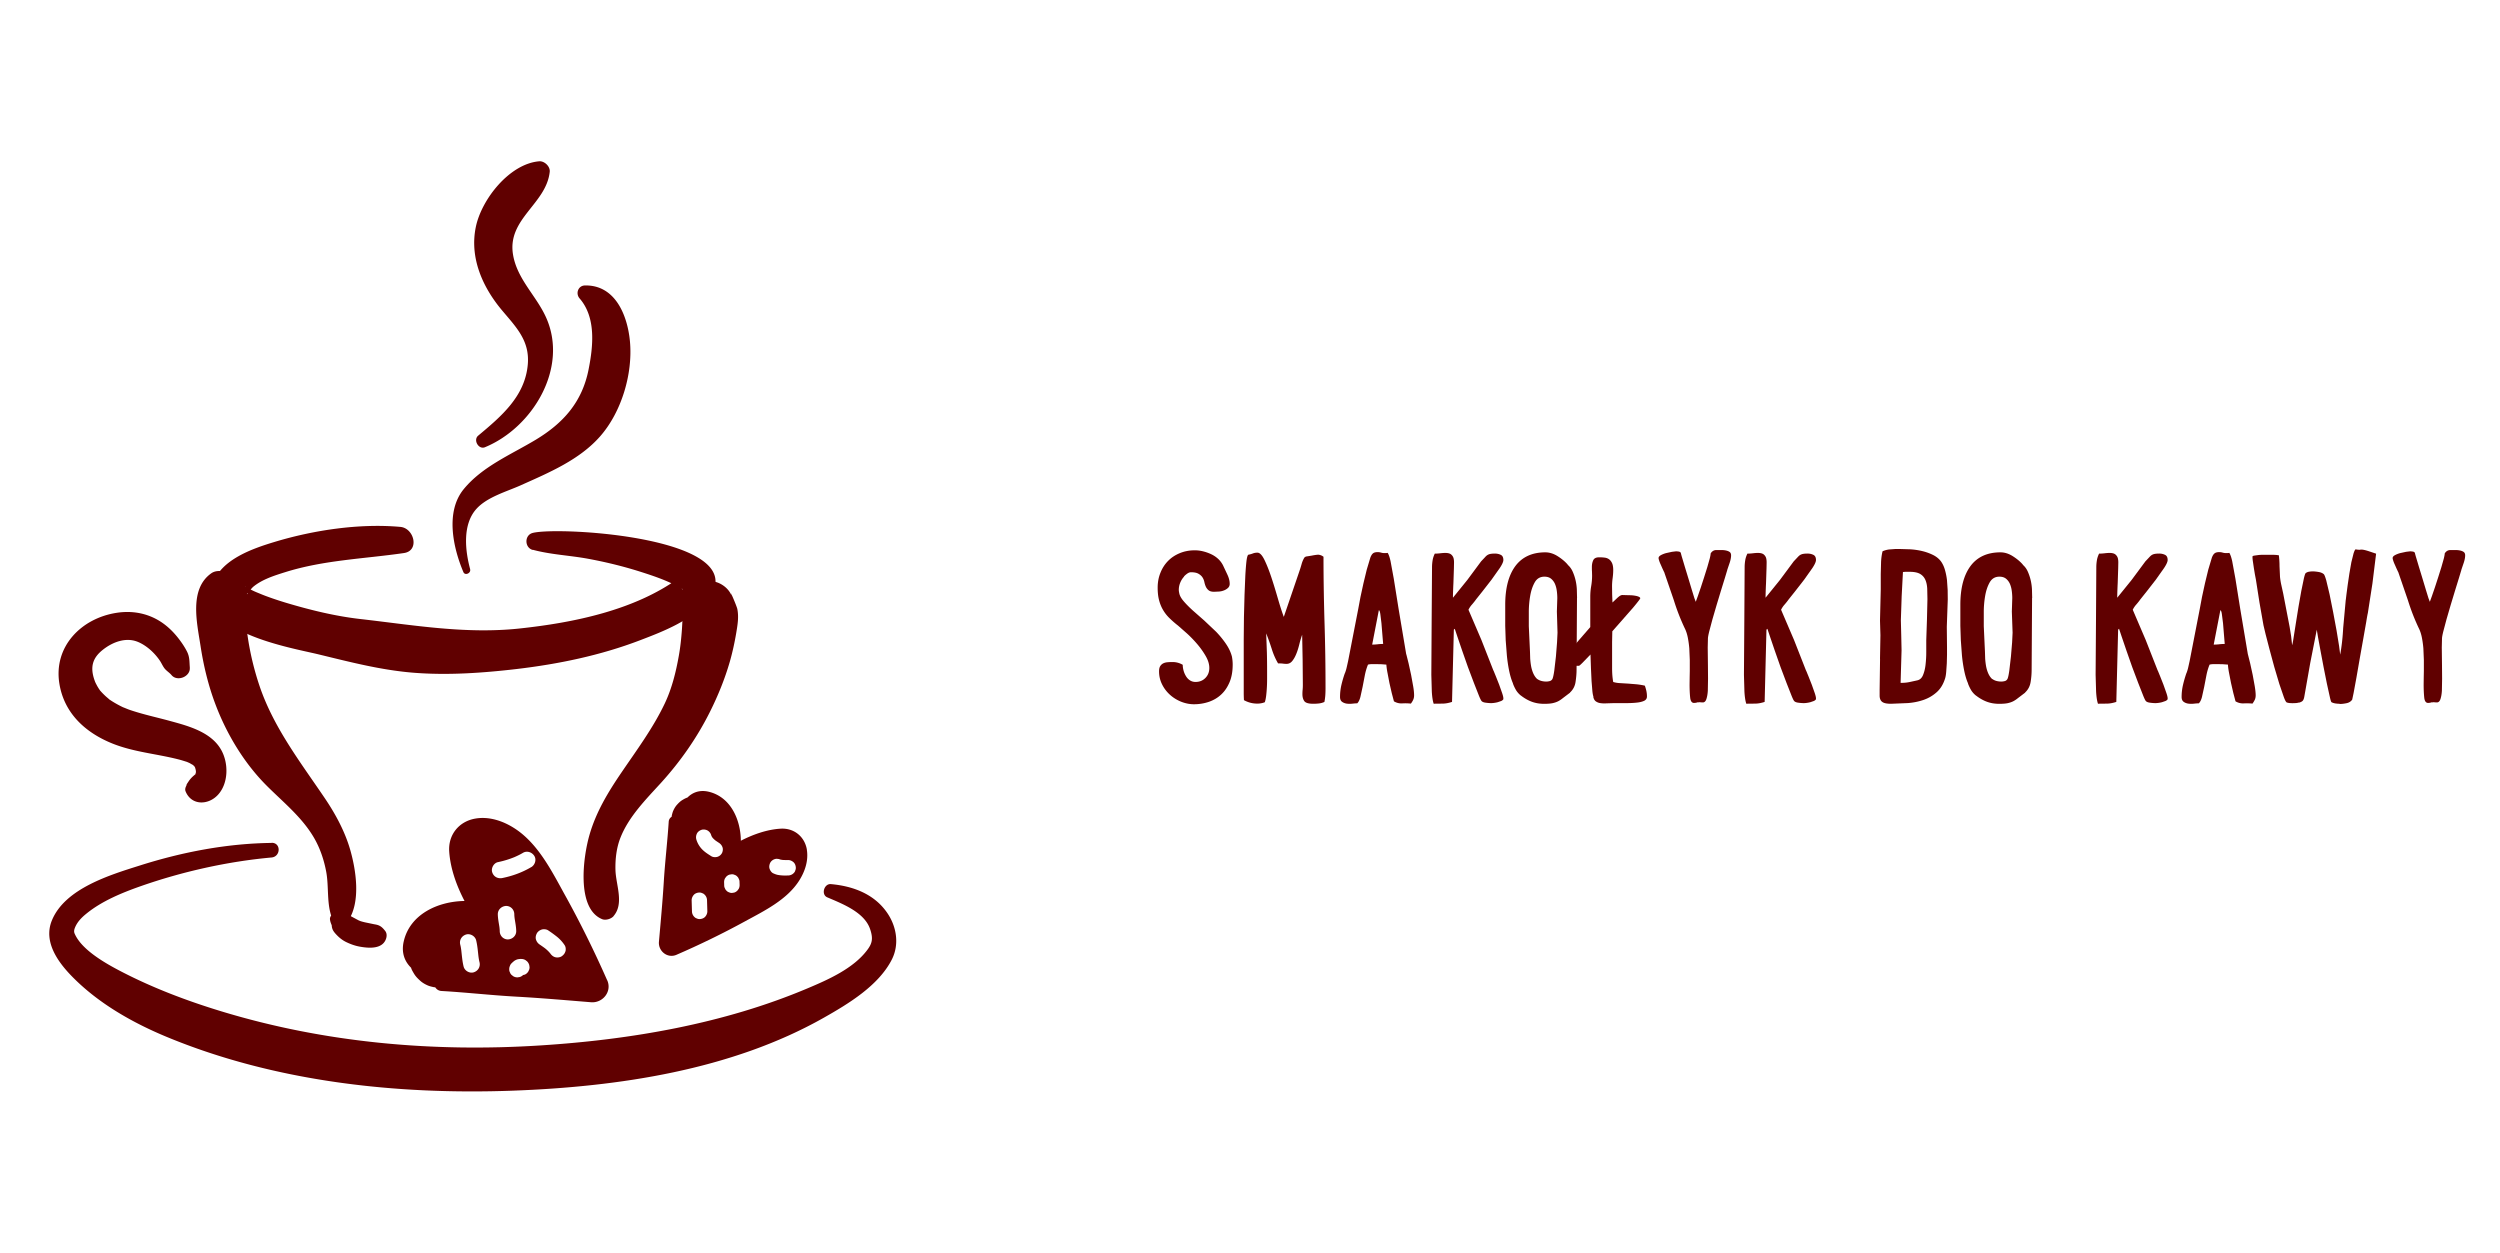
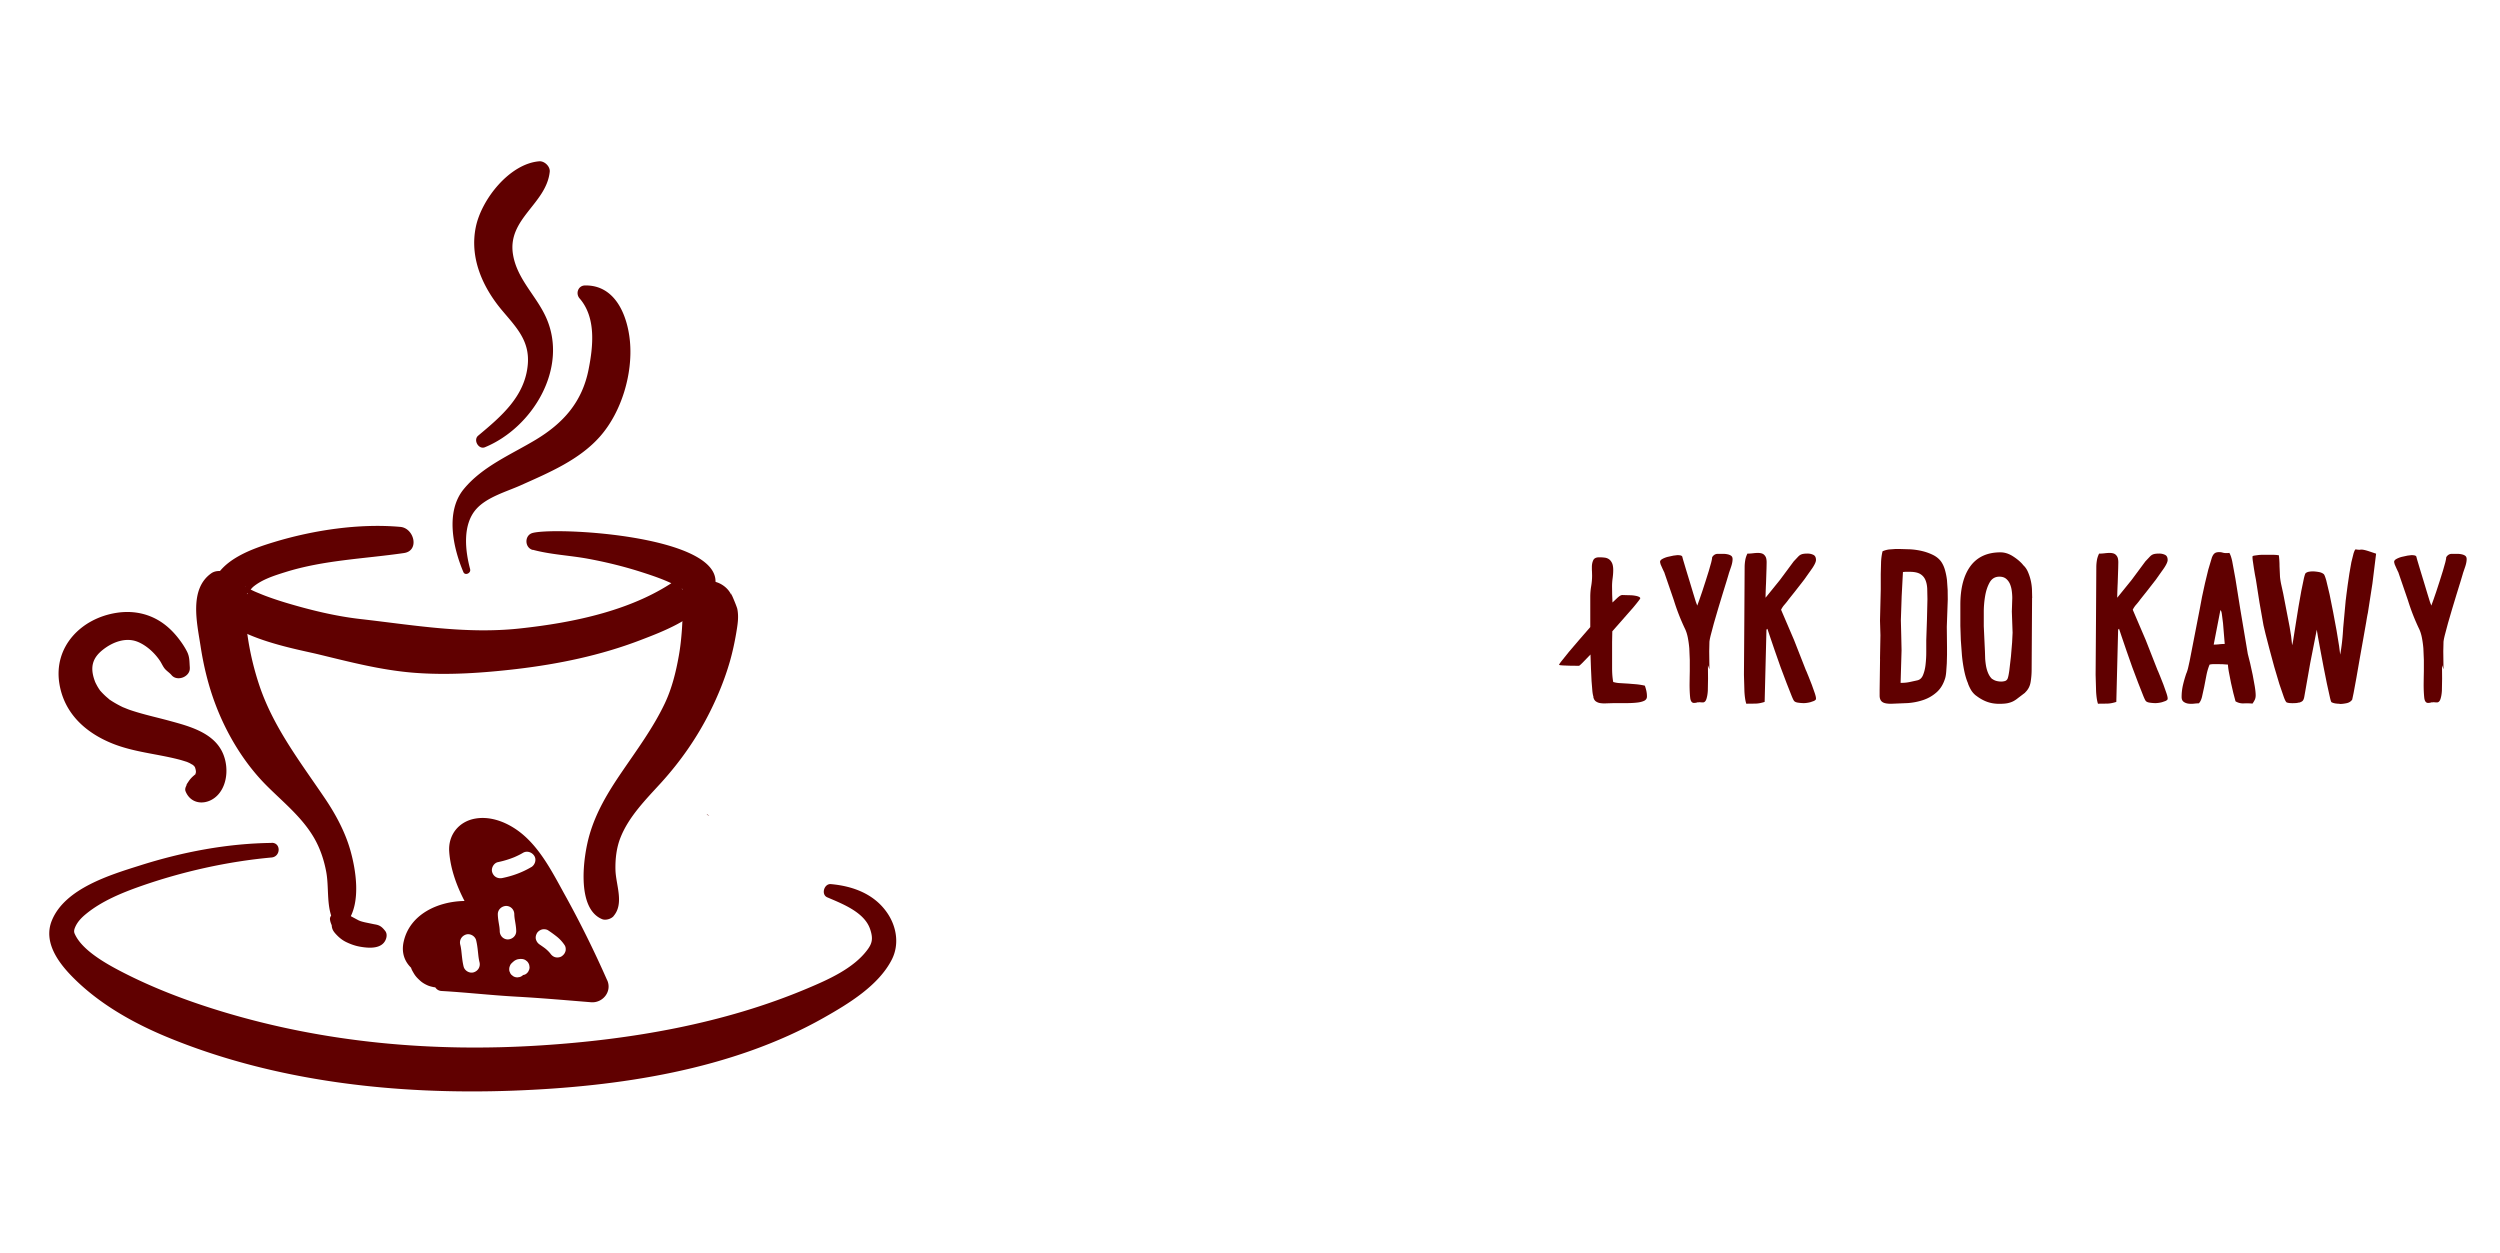
<svg xmlns="http://www.w3.org/2000/svg" viewBox="0 0 468.55 234.78">
  <g fill="#600000">
-     <path d="M230.9 123.13c.09.49.13.96.13 1.42 0 1.26-.19 2.36-.58 3.29s-.91 1.71-1.57 2.32c-.66.62-1.43 1.07-2.32 1.38-.89.3-1.82.45-2.79.45-.8 0-1.6-.16-2.39-.47-.79-.32-1.49-.75-2.11-1.31a6.46 6.46 0 0 1-1.48-1.96c-.37-.75-.56-1.55-.56-2.41 0-.43.07-.76.22-.99a1.4 1.4 0 0 1 .56-.52 2.14 2.14 0 0 1 .8-.21 9.8 9.8 0 0 1 .97-.04 3.69 3.69 0 0 1 1.89.52c0 .34.05.7.15 1.07a4.06 4.06 0 0 0 .45 1.05c.2.33.45.6.75.79.3.2.65.3 1.05.3.74 0 1.36-.25 1.85-.75s.73-1.12.73-1.87c0-.69-.21-1.41-.64-2.17a14.95 14.95 0 0 0-1.57-2.24c-.62-.73-1.27-1.41-1.96-2.04l-1.76-1.55.04.04a19.19 19.19 0 0 1-1.7-1.5 7.29 7.29 0 0 1-1.16-1.55c-.3-.54-.53-1.14-.69-1.78s-.24-1.4-.24-2.26c0-1 .17-1.93.52-2.79.34-.86.82-1.6 1.42-2.21.6-.62 1.33-1.1 2.19-1.46s1.81-.54 2.84-.54c.49 0 1 .06 1.53.19s1.04.31 1.53.54.92.52 1.31.88.69.77.92 1.23l.79 1.68c.3.63.45 1.22.45 1.76a1.01 1.01 0 0 1-.32.77 2.31 2.31 0 0 1-.77.47 3.05 3.05 0 0 1-.95.21l-.88.04c-.46 0-.8-.09-1.03-.28a1.87 1.87 0 0 1-.52-.67c-.12-.26-.21-.55-.28-.88s-.19-.62-.36-.88-.42-.48-.75-.67-.8-.28-1.4-.28c-.23 0-.47.09-.73.28s-.46.37-.6.54h.04c-.32.34-.56.73-.73 1.16a3.58 3.58 0 0 0-.26 1.33c0 .14.03.36.09.64.09.46.37.96.84 1.5.47.55 1.04 1.12 1.7 1.72l2.15 1.89 2.21 2.09c.7.73 1.33 1.5 1.87 2.3s.92 1.62 1.12 2.45v-.04zm16.08-19.17c.2 0 .39.04.58.11s.35.17.49.28c0 4.1.07 8.19.19 12.27a388.2 388.2 0 0 1 .19 12.36c0 .43-.01.87-.04 1.31a9.98 9.98 0 0 1-.17 1.27 3.44 3.44 0 0 1-1.01.28 9.51 9.51 0 0 1-1.05.06c-.89 0-1.46-.16-1.7-.49s-.36-.77-.36-1.31c0-.26.01-.54.04-.84a9.3 9.3 0 0 0 .04-.92l-.04-4.69-.09-4.69a19.89 19.89 0 0 0-.54 1.83c-.16.65-.34 1.23-.56 1.76-.21.53-.47.98-.75 1.33-.29.36-.64.54-1.07.54a4.31 4.31 0 0 1-.64-.04 4.45 4.45 0 0 0-.65-.04h-.3c-.49-.83-.89-1.75-1.2-2.75-.32-1-.66-1.96-1.03-2.88l.13 3.57c.03 1.18.04 2.36.04 3.57v1.35c0 .5-.01 1.03-.04 1.57a24.31 24.31 0 0 1-.13 1.57c-.06.5-.14.92-.26 1.27-.43.17-.9.26-1.42.26a5.03 5.03 0 0 1-2.49-.65c-.03-.57-.04-1-.04-1.27v-10.1l.04-4.21.11-4.15.15-3.63c.06-1.07.13-1.96.21-2.67.09-.7.2-1.11.34-1.22.32-.06.6-.14.86-.24s.54-.15.86-.15c.43 0 .87.45 1.31 1.35s.87 1.99 1.29 3.25.82 2.58 1.22 3.96.77 2.54 1.12 3.48l2.92-8.56c.14-.4.28-.84.41-1.31a4.86 4.86 0 0 1 .54-1.27l.26-.17 1.07-.17a12.07 12.07 0 0 1 .75-.13c.22-.03.35-.04.41-.04zm16.59 18.66l.43 1.72.47 2.15.39 2.15c.12.69.17 1.25.17 1.68 0 .32-.06.6-.17.84s-.26.48-.43.71c-.54-.06-1.09-.07-1.63-.04a2.68 2.68 0 0 1-1.55-.39l-.41-1.55-.43-1.87-.36-1.89a13.24 13.24 0 0 1-.22-1.57l-.95-.07-.95-.02h-.77a3.31 3.31 0 0 0-.77.09c-.26.63-.46 1.31-.6 2.04l-.41 2.13-.41 1.87c-.14.56-.34.97-.6 1.22-.23 0-.52.02-.88.06s-.71.04-1.05 0-.64-.16-.9-.34c-.26-.19-.39-.49-.39-.92 0-.77.09-1.53.26-2.26a21.19 21.19 0 0 1 .65-2.21v.04c.14-.37.26-.74.34-1.12l.26-1.16 1.89-9.72.43-2.3.56-2.58.62-2.56.67-2.24c.14-.37.31-.64.49-.79.19-.16.48-.24.88-.24a2.2 2.2 0 0 1 .64.09 2.25 2.25 0 0 0 .64.09c.26 0 .46-.01.6-.04.2.32.38.84.54 1.57l.6 3.27.9 5.63 1.44 8.58v-.04zm-6.4-1.81c.34 0 .69-.02 1.03-.06s.69-.06 1.03-.06l-.15-1.81-.17-2.08-.21-1.72c-.07-.47-.17-.71-.28-.71l-1.25 6.45zm15.13-8.77l2.71-3.35 2.58-3.48.69-.73c.17-.2.34-.35.49-.45a1.6 1.6 0 0 1 .54-.21c.2-.04.49-.07.86-.07.4 0 .77.08 1.1.24s.49.48.49.97c0 .32-.22.82-.67 1.5l-1.55 2.19-1.72 2.21-1.18 1.48c-.2.29-.45.6-.75.95a4.22 4.22 0 0 0-.67.99l2.43 5.67 2.26 5.76v-.04l.45 1.1.62 1.57.54 1.53c.16.47.24.81.24 1.01v.17c-.09.14-.23.26-.43.34l-.64.22a5.58 5.58 0 0 1-.69.13c-.23.03-.42.04-.56.04a7.69 7.69 0 0 1-.9-.07c-.4-.04-.67-.14-.82-.28-.11-.09-.3-.45-.56-1.1l-.92-2.34-1.12-2.97-1.07-3.05-.88-2.58-.52-1.55-.17.17-.17 6.75-.17 6.79c-.61.2-1.18.31-1.72.32l-1.72.02c-.17-.49-.29-1.25-.35-2.28l-.09-3.14.06-10.15.07-10.02c0-.43.04-.86.11-1.29s.21-.85.41-1.25c.32 0 .64-.02.98-.06.33-.04.66-.07.98-.07.49 0 .85.09 1.09.28.23.19.38.42.46.69.07.27.1.58.09.92l-.02.99-.09 2.75s-.09 1.83-.09 2.75zm23.26.04l-.04 6.73-.04 6.73c0 .72-.07 1.48-.19 2.28s-.48 1.46-1.05 1.98h.04l-.17.13-1.16.88a5.28 5.28 0 0 1-.88.6c-.3.16-.65.28-1.05.37s-.95.13-1.63.13c-.83 0-1.6-.13-2.3-.39s-1.38-.65-2.04-1.16l.04.04a3.89 3.89 0 0 1-.95-1.05c-.23-.39-.43-.81-.6-1.27l.04.04-.13-.3c-.26-.66-.47-1.42-.64-2.28s-.3-1.76-.39-2.69l-.22-2.84-.09-2.71v-3.93c0-3.15.64-5.58 1.91-7.29 1.28-1.7 3.15-2.56 5.61-2.56.77 0 1.55.24 2.32.73s1.4 1.02 1.89 1.59h-.04c.4.34.72.77.95 1.29a8.96 8.96 0 0 1 .54 1.61 9.67 9.67 0 0 1 .24 1.7l.04 1.63zm-7.44 15.18c.23.17.5.29.8.37a3.73 3.73 0 0 0 .84.11c.23 0 .46-.03.69-.09a.79.79 0 0 0 .52-.43c.11-.26.23-.79.34-1.59l.3-2.58.21-2.64.09-1.83-.06-1.98-.06-1.98.04-1.27.04-1.27a10.43 10.43 0 0 0-.09-1.31c-.06-.47-.17-.91-.34-1.31a2.61 2.61 0 0 0-.73-.99c-.32-.26-.73-.39-1.25-.39-.8 0-1.41.35-1.81 1.05s-.69 1.55-.86 2.54a18.02 18.02 0 0 0-.26 3.05v2.64l.11 2.41.11 2.36.04 1.31a13.74 13.74 0 0 0 .17 1.42c.09.47.22.92.41 1.35s.44.79.75 1.07v-.04z" />
    <path d="M307.42 112.13c0 .09-.44.67-1.33 1.74l-3.91 4.45-.04 2v4.86c0 1.02.07 1.9.21 2.64a5.26 5.26 0 0 0 1.27.21l1.5.09 1.61.13c.54.06 1.06.14 1.55.26.11.32.21.64.28.97s.11.65.11.97v.17c-.03.34-.22.6-.58.75-.36.16-.82.27-1.38.32-.56.06-1.2.09-1.93.09h-2.3l-1.38.04c-.43.03-.82.01-1.16-.04a1.9 1.9 0 0 1-.86-.34c-.23-.17-.39-.46-.47-.86h.04c-.09-.23-.16-.59-.21-1.1l-.15-1.83-.11-2.34-.09-2.64-1.48 1.53c-.39.39-.61.58-.67.58-.83 0-1.48 0-1.94-.02l-1.05-.04-.49-.04c-.09-.01-.17-.04-.26-.06 0-.09.17-.35.52-.79l1.33-1.66 1.87-2.19 2.13-2.45v-5.72a11.7 11.7 0 0 1 .17-1.96 11.61 11.61 0 0 0 .17-1.96l-.02-.77c-.02-.25-.02-.54-.02-.86 0-.49.09-.91.26-1.27s.54-.54 1.12-.54a8.43 8.43 0 0 1 1.01.06c.33.04.61.15.84.32s.42.42.56.73c.14.32.21.75.21 1.29 0 .49-.04.99-.11 1.51a11.28 11.28 0 0 0-.11 1.5l.02 1.53.06 1.53.95-.9c.23-.2.41-.34.56-.41.14-.07.29-.1.43-.09l.6.02.82.02a5.81 5.81 0 0 1 .88.09c.27.04.5.11.69.19.19.09.28.19.28.3z" />
    <use href="#B" />
    <use href="#C" />
    <path d="M352.35 123.47l.04-2.21.04-2.21-.04-1.35-.04-1.4.07-2.9.07-2.94v-2.88l.06-2.28c.04-.78.14-1.43.28-1.98a4.51 4.51 0 0 1 1.23-.34l1.23-.09h.64l2.04.06a13 13 0 0 1 2.24.32c.73.17 1.42.42 2.06.73.64.32 1.15.73 1.53 1.25.32.46.56.99.73 1.59a12.62 12.62 0 0 1 .37 1.85l.13 1.89.02 1.76-.09 2.56-.09 2.56.02 1.96.02 1.96v1.31l-.04 1.63-.11 1.59c-.04.5-.11.9-.19 1.18-.34 1.12-.87 2-1.59 2.64s-1.53 1.12-2.45 1.44-1.9.52-2.95.6l-3.16.13c-.57 0-1.01-.06-1.31-.17s-.52-.29-.64-.52c-.13-.23-.19-.51-.19-.84v-1.1l.04-2.9.04-2.9zm3.91-7.22l.07 2.84.06 2.79-.09 3.03-.09 3.07h.22c.49 0 .97-.05 1.46-.15l1.46-.32c.49-.11.85-.45 1.07-1.01.23-.56.39-1.21.47-1.96a19.76 19.76 0 0 0 .13-2.36v-2.19l.13-3.85.09-3.85-.04-1.96c-.03-.62-.14-1.16-.34-1.63s-.52-.85-.97-1.12-1.1-.41-1.96-.41h-.64a4.78 4.78 0 0 0-.64.04l-.24 4.54-.15 4.49zm24.59-4.17l-.04 6.73-.04 6.73c0 .72-.06 1.48-.19 2.28s-.48 1.46-1.05 1.98h.04l-.17.13-1.16.88a5.28 5.28 0 0 1-.88.6c-.3.16-.65.28-1.05.37s-.95.13-1.63.13c-.83 0-1.6-.13-2.3-.39s-1.38-.65-2.04-1.16l.04.04a3.89 3.89 0 0 1-.95-1.05c-.23-.39-.43-.81-.6-1.27l.04.04-.13-.3c-.26-.66-.47-1.42-.64-2.28s-.3-1.76-.39-2.69l-.21-2.84-.09-2.71v-3.93c0-3.15.64-5.58 1.91-7.29 1.27-1.7 3.14-2.56 5.61-2.56.77 0 1.55.24 2.32.73s1.4 1.02 1.89 1.59h-.04c.4.34.72.77.95 1.29a8.96 8.96 0 0 1 .54 1.61 9.67 9.67 0 0 1 .24 1.7l.04 1.63zm-7.44 15.18a2.3 2.3 0 0 0 .79.37 3.73 3.73 0 0 0 .84.11c.23 0 .46-.03.69-.09a.79.79 0 0 0 .52-.43c.12-.26.23-.79.34-1.59l.3-2.58.22-2.64.09-1.83-.07-1.98-.07-1.98.04-1.27.04-1.27a10.43 10.43 0 0 0-.09-1.31c-.06-.47-.17-.91-.34-1.31a2.61 2.61 0 0 0-.73-.99c-.32-.26-.73-.39-1.25-.39-.8 0-1.4.35-1.81 1.05-.4.7-.69 1.55-.86 2.54a18.02 18.02 0 0 0-.26 3.05v2.64l.11 2.41.11 2.36.04 1.31a13.74 13.74 0 0 0 .17 1.42c.09.47.22.92.41 1.35s.44.79.75 1.07v-.04z" />
    <use href="#C" x="65.91" />
    <path d="M421.3 122.62l.43 1.72.47 2.15.39 2.15c.11.69.17 1.25.17 1.68 0 .32-.06.6-.17.84-.12.24-.26.48-.43.71-.54-.06-1.09-.07-1.63-.04a2.7 2.7 0 0 1-1.55-.39l-.41-1.55-.43-1.87-.37-1.89c-.12-.62-.19-1.14-.21-1.57l-.95-.07-.95-.02h-.77c-.26 0-.51.03-.77.09-.26.63-.46 1.31-.6 2.04l-.41 2.13-.41 1.87c-.14.56-.34.97-.6 1.22-.23 0-.52.02-.88.06s-.71.04-1.05 0-.65-.16-.9-.34c-.26-.19-.39-.49-.39-.92 0-.77.09-1.53.26-2.26s.39-1.47.64-2.21v.04c.14-.37.26-.74.34-1.12l.26-1.16 1.89-9.72.43-2.3.56-2.58.62-2.56.67-2.24c.14-.37.31-.64.5-.79.19-.16.48-.24.88-.24a2.2 2.2 0 0 1 .64.09 2.27 2.27 0 0 0 .65.09c.26 0 .46-.01.6-.04.2.32.38.84.54 1.57l.6 3.27.9 5.63 1.44 8.58v-.04zm-6.4-1.81c.34 0 .69-.02 1.03-.06s.69-.06 1.03-.06l-.15-1.81-.17-2.08-.22-1.72c-.07-.47-.17-.71-.28-.71l-1.25 6.45zm23.6 11.09c-.26 0-.52-.02-.79-.06s-.52-.12-.75-.24c-.09-.11-.2-.5-.34-1.14l-.52-2.36-.6-3.01-.58-3.07-.47-2.56-.24-1.44-1.23 6.26-1.1 6.25c-.06.37-.16.64-.3.8s-.39.28-.73.37l.04-.04a3.11 3.11 0 0 1-.58.11l-.58.02c-.14 0-.32 0-.54-.02a2.06 2.06 0 0 1-.58-.11c-.14-.03-.34-.37-.58-1.03l-.84-2.45-.95-3.2-.9-3.33-.73-2.82-.39-1.65-.75-4.26-.67-4.3-.19-.99-.19-1.16-.17-1.16c-.06-.37-.09-.7-.09-.99 0-.09.12-.15.34-.19l.8-.11a8.77 8.77 0 0 1 .88-.04h1.74c.39 0 .78.03 1.18.09a15.94 15.94 0 0 1 .13 2.06l.09 2.02c.06.52.14 1.03.26 1.55l.34 1.55 1.2 6.23.28 1.72.19 1.72c.09-.29.19-.81.3-1.57l.41-2.6.49-3.05.52-2.94.47-2.28c.14-.62.26-.97.34-1.05.17-.14.39-.24.64-.28a4.6 4.6 0 0 1 .69-.06c.32 0 .68.04 1.1.11s.74.21.97.41c.11.09.27.48.47 1.18l.62 2.6.67 3.35.64 3.44.47 2.88.21 1.63c.29-1.6.47-3.27.56-5.01l.47-5.14c.03-.17.07-.52.13-1.05l.24-1.83.32-2.17.37-2.11.41-1.65c.15-.45.27-.72.39-.77l.37.06.37.02c.06 0 .11 0 .15-.02.04-.01.09-.02.15-.02.32 0 .78.1 1.4.3l1.4.47-.69 5.59-.86 5.55c-.06.23-.16.78-.3 1.65l-.54 3.07-.67 3.76-.64 3.68-.52 2.82-.26 1.23c-.23.34-.58.57-1.05.67s-.91.15-1.31.15z" />
    <use href="#B" x="137.58" />
    <path d="M99.86 103.04c3.37.91 6.91 1.05 10.34 1.68 3.41.63 6.79 1.46 10.09 2.52 2.12.68 4.3 1.42 6.29 2.44.53.27 1.46.72 1.34.79-.26.15-.63-2.56-.39-2.48-.06-.02-.11.2-.27.33-8.33 6.05-19.72 8.38-29.86 9.47-10.15 1.09-19.9-.64-29.93-1.78-4.7-.54-9.44-1.71-13.97-3.07-1.51-.46-3.33-1.07-4.6-1.6-.89-.37-1.21-.48-1.89-.84-.79-.42-1.04-.6-1.04-.64 0-.23.74 1.56.31 1.48-.08-.01 1.06-1.27 1.15-1.34 1.67-1.4 3.96-2.12 6-2.76 7.29-2.29 14.79-2.5 22.28-3.59 2.97-.43 1.92-4.66-.66-4.9-7.65-.69-16.23.59-23.57 2.81-4.13 1.25-10.05 3.28-11.59 7.83-3.06 9.08 14.41 11.94 19.85 13.26 5.86 1.42 11.6 2.92 17.62 3.42 6.46.53 13.11.06 19.52-.69 7.85-.93 15.67-2.55 23.07-5.38 4.42-1.69 9.88-3.77 12.83-7.7 8.68-11.55-27.94-13.69-32.93-12.42-1.59.4-1.56 2.77 0 3.19h0zM81.1 176.68l.19-.4c-.18.21-.32.43-.44.66a1.07 1.07 0 0 1 .26-.26z" />
    <path d="M113.8 183.73c-2.39-5.42-5.01-10.74-7.88-15.92-2.51-4.53-5.1-9.82-9.64-12.66-2.12-1.33-4.68-2.17-7.2-1.73-3.08.53-5.1 3.05-4.89 6.17s1.33 6.32 2.87 9.27c-5.06.08-10.26 2.53-11.4 7.61-.47 2.07.17 3.72 1.39 4.91l.03.12c.07.19.16.38.26.55.18.32.37.65.6.93.23.29.51.55.79.81.41.38.93.68 1.44.9.34.15.7.23 1.06.31.12.03.24.03.35.05.24.37.62.65 1.16.68 4.67.27 9.32.8 13.99 1.06 4.69.26 9.36.67 14.04 1.05 2.2.18 3.97-2.01 3.04-4.11zm-25.01-1.5c-.78.25-1.71-.29-1.9-1.08-.25-1-.32-2.04-.44-3.07-.05-.35-.1-.69-.19-1.03-.21-.84.26-1.64 1.08-1.9.78-.25 1.71.29 1.9 1.08.25 1.01.32 2.04.44 3.07.05.35.1.69.19 1.03.21.84-.26 1.64-1.08 1.9zm5.32-6.61a1.6 1.6 0 0 1-.45-1.09c0-.26-.03-.52-.06-.78-.12-.8-.29-1.6-.3-2.41 0-.87.71-1.51 1.55-1.55a1.52 1.52 0 0 1 1.09.45 1.6 1.6 0 0 1 .45 1.09c0 .26.03.52.06.78.12.8.29 1.6.3 2.41 0 .87-.71 1.51-1.55 1.55a1.52 1.52 0 0 1-1.09-.45zm5 6.24c-.06.19-.17.36-.32.5-.14.15-.31.26-.5.32-.08.04-.17.03-.25.06-.19.18-.4.31-.65.38l-.41.06a1.52 1.52 0 0 1-.78-.21c-.1-.08-.21-.16-.31-.24-.15-.14-.26-.31-.32-.5-.1-.18-.14-.38-.13-.6a1.38 1.38 0 0 1 .13-.6c.06-.19.17-.36.32-.5.07-.07.14-.14.22-.21.12-.11.25-.21.38-.3.02-.02.04-.03.07-.04.14-.07.28-.14.44-.18s.32-.05.48-.07h.22a1.52 1.52 0 0 1 .78.21c.1.08.21.16.31.24.19.19.32.42.4.68l.06.41a1.38 1.38 0 0 1-.13.6zm.46-19.35c-1.66.99-3.53 1.67-5.42 2.05-.85.17-1.63-.24-1.9-1.08-.25-.76.29-1.74 1.08-1.9a17.49 17.49 0 0 0 3.09-.94c.54-.24 1.08-.49 1.59-.8.74-.44 1.67-.14 2.12.56.46.71.14 1.7-.56 2.12zm6.39 15.8c-.09.39-.38.71-.71.93-.33.21-.82.26-1.19.16-.4-.11-.7-.38-.93-.71-.3-.37-.64-.69-1.01-.98-.31-.23-.63-.45-.95-.67-.35-.23-.58-.53-.71-.93s-.03-.83.16-1.19c.18-.33.57-.61.93-.71s.87-.06 1.19.16a22.78 22.78 0 0 1 1.69 1.23 7.03 7.03 0 0 1 1.39 1.54c.23.34.25.8.16 1.19z" />
-     <path d="M81.1 176.68a1.6 1.6 0 0 0-.26.26c.12-.23.26-.46.44-.66l-.19.4zm51.33-23.71c.13.05.25.12.37.18-.19-.17-.4-.31-.62-.42.09.07.17.15.24.24z" />
-     <path d="M151.23 159.26c-.41-2.47-2.42-4.1-4.93-3.95-2.5.15-5.08 1.04-7.45 2.26-.04-4.06-1.98-8.24-6.05-9.19-1.66-.38-2.99.12-3.95 1.09-.03 0-.06.01-.09.03-.15.06-.3.12-.45.2-.25.14-.52.29-.75.47a5.54 5.54 0 0 0-.65.63c-.31.33-.55.74-.73 1.15-.12.27-.19.56-.26.85-.02.09-.03.19-.04.28a1.16 1.16 0 0 0-.55.93c-.24 3.74-.69 7.47-.92 11.22-.23 3.76-.58 7.51-.91 11.26-.16 1.76 1.59 3.19 3.28 2.46 4.36-1.89 8.64-3.97 12.81-6.25 3.65-1.99 7.9-4.05 10.2-7.67 1.08-1.7 1.76-3.75 1.43-5.77zm-18.66 11.5c.01.39-.14.75-.39 1.04s-.64.43-1.01.45c-.2.01-.39-.02-.56-.11-.18-.05-.34-.15-.47-.29-.27-.25-.44-.64-.45-1.01l-.06-2.07c-.01-.39.14-.75.39-1.04s.64-.43 1.01-.45c.2-.01.39.02.56.11.18.05.34.15.47.29.27.25.44.64.45 1.01l.06 2.07zm2.73-10.86a1.46 1.46 0 0 1-.85.69c-.34.1-.81.08-1.12-.11-.55-.35-1.12-.7-1.59-1.15a4.49 4.49 0 0 1-1.23-1.99c-.11-.38-.06-.77.11-1.12.17-.34.5-.57.85-.69.34-.12.8-.06 1.12.11.31.17.59.5.69.85.02.07.05.13.07.2.06.12.14.24.22.35.18.19.37.37.58.53l.57.38c.33.21.56.48.69.85s.05.78-.11 1.12zm3.32 5.96c0 .26-.05.51-.18.74-.07.1-.15.2-.22.3-.18.18-.38.32-.63.39l-.38.06c-.2.01-.39-.02-.56-.11-.18-.05-.34-.15-.47-.29-.14-.13-.25-.28-.31-.46a1.05 1.05 0 0 1-.14-.55l-.02-.59c0-.26.05-.51.18-.74.07-.1.15-.2.22-.3.18-.18.38-.32.63-.39l.38-.06c.2-.01.39.02.56.11.18.05.34.15.47.29a1.02 1.02 0 0 1 .31.46 1.05 1.05 0 0 1 .14.55l.02.59zm10.43-2.7c-.05.18-.15.34-.29.47-.25.27-.64.44-1.01.45s-.71.02-1.07 0c-.3-.02-.62-.05-.92-.11-.29-.06-.56-.17-.83-.29-.34-.15-.57-.51-.69-.85-.13-.37-.05-.78.11-1.12a1.46 1.46 0 0 1 .85-.69 1.04 1.04 0 0 1 .58-.04c.18 0 .35.06.5.14-.07-.03-.14-.05-.2-.08.19.07.4.1.6.13.33.02.65.03.98.02.39-.01.75.14 1.04.39s.43.64.45 1.01c.01.2-.02.39-.11.56z" />
    <path d="M132.61 152.75c-.06-.08-.13-.15-.21-.21a2.61 2.61 0 0 1 .53.36l-.32-.15zm-81.72 5.23c-8.35.1-16.7 1.7-24.64 4.22-5.57 1.76-14.08 4.3-16.53 10.32-1.68 4.12 1.32 8.05 4.11 10.82 4.85 4.84 11.1 8.37 17.38 10.98 20.33 8.43 43.14 10.9 64.98 10.09 19.64-.73 40.87-3.85 58.23-13.68 4.59-2.6 10.27-6.02 12.74-10.92 1.39-2.76.91-6.02-.78-8.57-2.42-3.66-6.48-5.17-10.66-5.54-1.27-.11-1.88 1.97-.67 2.48 2.82 1.21 6.92 2.77 8.01 5.91.64 1.85.39 2.75-.53 3.97-2.59 3.46-7.32 5.55-11.17 7.17-15.69 6.64-33.1 9.62-50.01 10.7-20.19 1.3-40.52-.49-59.91-6.4-6.4-1.95-12.75-4.35-18.69-7.43-3.15-1.63-7.22-4-8.63-6.84-.22-.44-.35-.73-.05-1.45.46-1.09 1.27-1.89 2.19-2.63 2.88-2.32 6.54-3.83 9.99-5.05 7.85-2.76 16.36-4.67 24.65-5.42 1.73-.16 1.8-2.78 0-2.75h0zm14.4 14.53c2.33-3.51 1.46-9.34.36-13.2-.99-3.45-2.76-6.73-4.76-9.69-4.53-6.7-9.53-13.15-12.19-20.89a53.11 53.11 0 0 1-2.32-9.72c-.55-3.8.01-9.31-3.72-11.57-.86-.52-2.2-.6-3.05 0-4.19 2.95-2.7 9.26-2.03 13.59.57 3.74 1.46 7.44 2.8 10.98 2.09 5.54 5.34 10.96 9.54 15.18 3.13 3.14 6.69 5.96 8.95 9.86 1.14 1.97 1.87 4.17 2.28 6.4.51 2.83.04 6.01 1.1 8.66.54 1.33 2.21 1.67 3.05.4h0zm49.71-.83c2.02-2.35.42-5.84.35-8.64-.05-2.01.18-4.11.92-6 1.55-3.97 4.77-7.2 7.58-10.28 3.69-4.06 6.79-8.5 9.24-13.41 1.49-2.99 2.76-6.11 3.69-9.33.51-1.78.9-3.59 1.21-5.42.25-1.52.5-2.93.2-4.46-.12-.59-1.71-4.27-1.02-2.36-1.05-2.9-5.62-4.26-7.23-.94-.57 1.17-1.45 1.96-1.76 3.31-.3 1.27-.28 2.63-.38 3.92-.12 1.63-.29 3.25-.58 4.86-.54 3.05-1.31 6.15-2.65 8.96-2.18 4.57-5.22 8.67-8.06 12.84-2.54 3.73-4.8 7.44-6.05 11.82-1.17 4.1-2.47 13.72 2.39 15.72.67.27 1.69-.04 2.15-.57h0zm-79.42-46.55c-.1-1.15 0-1.99-.56-3.07-.34-.66-.74-1.29-1.18-1.89-1.04-1.44-2.27-2.72-3.77-3.68-2.45-1.57-5.27-2.07-8.12-1.65-6.69.99-11.98 6.34-10.81 13.35.93 5.58 4.96 9.18 10 11.19 3.98 1.58 8.18 1.89 12.29 2.94.53.13 1.04.3 1.56.46.14.04.27.1.41.15-.84-.31.03.02.2.12s.33.2.51.29c.6.31.01-.02.05.03.1.11.24.19.32.31.23.37-.49-.41.05.11.38.36-.15-.58 0-.04.07.25.16.49.18.75.12 1.32-.09-.47-.06.64 0-.05.06-.08-.12.1.54-.53-.35.25-.38.28-.31.28-.62.64-.84.99-.14.23-.44.56-.36.82.04.13.28-.45.18-.34-.3.33-.53.87-.35 1.32 1.1 2.72 4.31 2.63 6.12.6 1.91-2.14 1.95-5.76.63-8.23-1.84-3.45-6.15-4.6-9.64-5.55-2.04-.56-4.1-1.02-6.12-1.62-.56-.17-1.12-.34-1.67-.54-.25-.09-1.52-.63-.76-.28-.99-.46-1.92-.97-2.82-1.58-.45-.31.6.56-.05-.04-.2-.19-.42-.36-.63-.55-.35-.32-.67-.64-.98-.99-.62-.68.36.58-.16-.2-.11-.16-.22-.32-.32-.49-.16-.25-.29-.52-.43-.78-.16-.35-.17-.36-.04-.05-.08-.2-.15-.4-.22-.6-.81-2.38-.37-4.09 1.6-5.64s4.28-2.25 6.25-1.58c1.08.37 2.17 1.13 3.03 1.97.55.54 1.03 1.11 1.45 1.75.25.39.44.82.7 1.2.4.6 1 .9 1.44 1.43 1.08 1.28 3.56.27 3.41-1.41h0z" />
    <path d="M72.2 174.49c-.41-.53-.81-.96-1.5-1.15-.25-.07-.52-.1-.78-.16l-1.25-.26c-.36-.07-.72-.16-1.07-.27-.23-.08-.82-.38 0 .03l-.4-.19-1.64-.88c-.59-.3-1.19-.47-1.85-.29-.54.15 1.06.12.46.01-.53-.09-1.01-.2-1.55-.09-.43.09-.81.59-.78 1.02.04.54.27.99.47 1.48s-.09-.6-.14-.53v.08a2.54 2.54 0 0 0 .07.61c.12.48.4.83.73 1.19.56.61 1.18 1.12 1.93 1.48.81.39 1.64.69 2.53.85 1.38.25 3.46.46 4.48-.7.49-.55.8-1.57.29-2.23h0zm15.92-67.8c-.95-3.51-1.48-8.42 1.2-11.35 2.02-2.2 5.57-3.18 8.24-4.37 5.28-2.37 11.08-4.78 14.97-9.25 3.97-4.56 6.08-11.66 5.54-17.68-.44-4.87-2.72-10.65-8.43-10.54-1.29.02-1.81 1.51-1.01 2.43 3.13 3.59 2.54 9.01 1.68 13.33-1.2 6.07-4.7 10.02-9.89 13.15-4.63 2.79-10 4.99-13.51 9.27-3.47 4.23-2 10.96-.06 15.54.31.73 1.46.2 1.26-.53h0zm2.77-22.87c8.9-3.66 15.7-14.82 11.47-24.29-1.84-4.12-5.45-7.2-6.21-11.82-1.11-6.71 6.23-9.48 6.88-15.51.11-1-.99-2.05-1.97-1.97-5.56.46-10.81 7.12-11.88 12.3-1.2 5.77 1.26 11.28 4.89 15.61 2.65 3.16 5.23 5.69 4.85 10.15-.51 6-4.98 9.75-9.3 13.36-.97.81.07 2.66 1.27 2.17h0z" />
  </g>
  <defs>
-     <path id="B" d="M320.1 124.68l.02 2.54-.04 2.24c-.04.66-.14 1.19-.28 1.59s-.36.6-.65.6c-.11 0-.23 0-.34-.02l-.34-.02c-.03 0-.07 0-.13.02l-.13.02v-.04a1.97 1.97 0 0 1-.73.13c-.4 0-.64-.34-.71-1.01s-.11-1.5-.11-2.47l.02-1.48.02-1.01v-2.08l-.09-2.15a18.91 18.91 0 0 0-.28-2.04c-.13-.66-.32-1.25-.58-1.76a39.63 39.63 0 0 1-2.04-5.25l-1.83-5.33v.04l-.3-.64-.34-.77c-.12-.26-.21-.49-.28-.71s-.11-.38-.11-.49c0-.2.14-.38.43-.54s.62-.29.99-.39l1.1-.24.75-.09a3.91 3.91 0 0 1 .47.04c.23.03.37.12.43.26.03.14.11.46.26.95l.52 1.74.65 2.13.62 2.06.49 1.59.26.69.39-1.07.56-1.63.62-1.91.6-1.91.45-1.59c.11-.46.17-.77.17-.95.26-.43.62-.64 1.07-.64h.93c.33 0 .63.03.9.09s.49.15.67.28c.17.13.26.34.26.62 0 .4-.09.86-.26 1.38l-.47 1.38.04-.09-.45 1.5-.73 2.36-.84 2.77-.79 2.71-.6 2.26c-.16.66-.24 1.1-.24 1.33l-.02.84-.02.84.02 1.68.02 1.68z" />
+     <path id="B" d="M320.1 124.68l.02 2.54-.04 2.24c-.04.66-.14 1.19-.28 1.59s-.36.6-.65.6c-.11 0-.23 0-.34-.02l-.34-.02c-.03 0-.07 0-.13.02l-.13.02v-.04a1.97 1.97 0 0 1-.73.13c-.4 0-.64-.34-.71-1.01s-.11-1.5-.11-2.47l.02-1.48.02-1.01v-2.08l-.09-2.15a18.91 18.91 0 0 0-.28-2.04c-.13-.66-.32-1.25-.58-1.76a39.63 39.63 0 0 1-2.04-5.25l-1.83-5.33v.04l-.3-.64-.34-.77s-.11-.38-.11-.49c0-.2.14-.38.43-.54s.62-.29.99-.39l1.1-.24.75-.09a3.91 3.91 0 0 1 .47.04c.23.03.37.12.43.26.03.14.11.46.26.95l.52 1.74.65 2.13.62 2.06.49 1.59.26.69.39-1.07.56-1.63.62-1.91.6-1.91.45-1.59c.11-.46.17-.77.17-.95.26-.43.62-.64 1.07-.64h.93c.33 0 .63.03.9.09s.49.15.67.28c.17.13.26.34.26.62 0 .4-.09.86-.26 1.38l-.47 1.38.04-.09-.45 1.5-.73 2.36-.84 2.77-.79 2.71-.6 2.26c-.16.66-.24 1.1-.24 1.33l-.02.84-.02.84.02 1.68.02 1.68z" />
    <path id="C" d="M330.89 112.04l2.71-3.35 2.58-3.48.69-.73c.18-.2.34-.35.49-.45a1.6 1.6 0 0 1 .54-.21c.2-.04.49-.07.86-.07.4 0 .77.08 1.1.24s.49.48.49.97c0 .32-.22.82-.67 1.5l-1.55 2.19-1.72 2.21-1.18 1.48c-.2.29-.45.6-.75.95a4.22 4.22 0 0 0-.67.99l2.43 5.67 2.26 5.76v-.04l.45 1.1.62 1.57.54 1.53c.16.47.24.81.24 1.01v.17c-.09.14-.23.26-.43.34l-.64.22a5.58 5.58 0 0 1-.69.13c-.23.03-.42.04-.56.04a7.69 7.69 0 0 1-.9-.07c-.4-.04-.67-.14-.82-.28-.12-.09-.3-.45-.56-1.1l-.92-2.34-1.12-2.97-1.07-3.05-.88-2.58-.52-1.55-.17.17-.17 6.75-.17 6.79c-.61.2-1.18.31-1.72.32l-1.72.02c-.17-.49-.29-1.25-.35-2.28l-.09-3.14.07-10.15.06-10.02c0-.43.04-.86.11-1.29s.21-.85.41-1.25c.32 0 .64-.02.98-.06.33-.04.66-.07.98-.07.49 0 .85.09 1.09.28.23.19.38.42.46.69.07.27.1.58.09.92l-.02.99-.09 2.75s-.09 1.83-.09 2.75z" />
  </defs>
</svg>